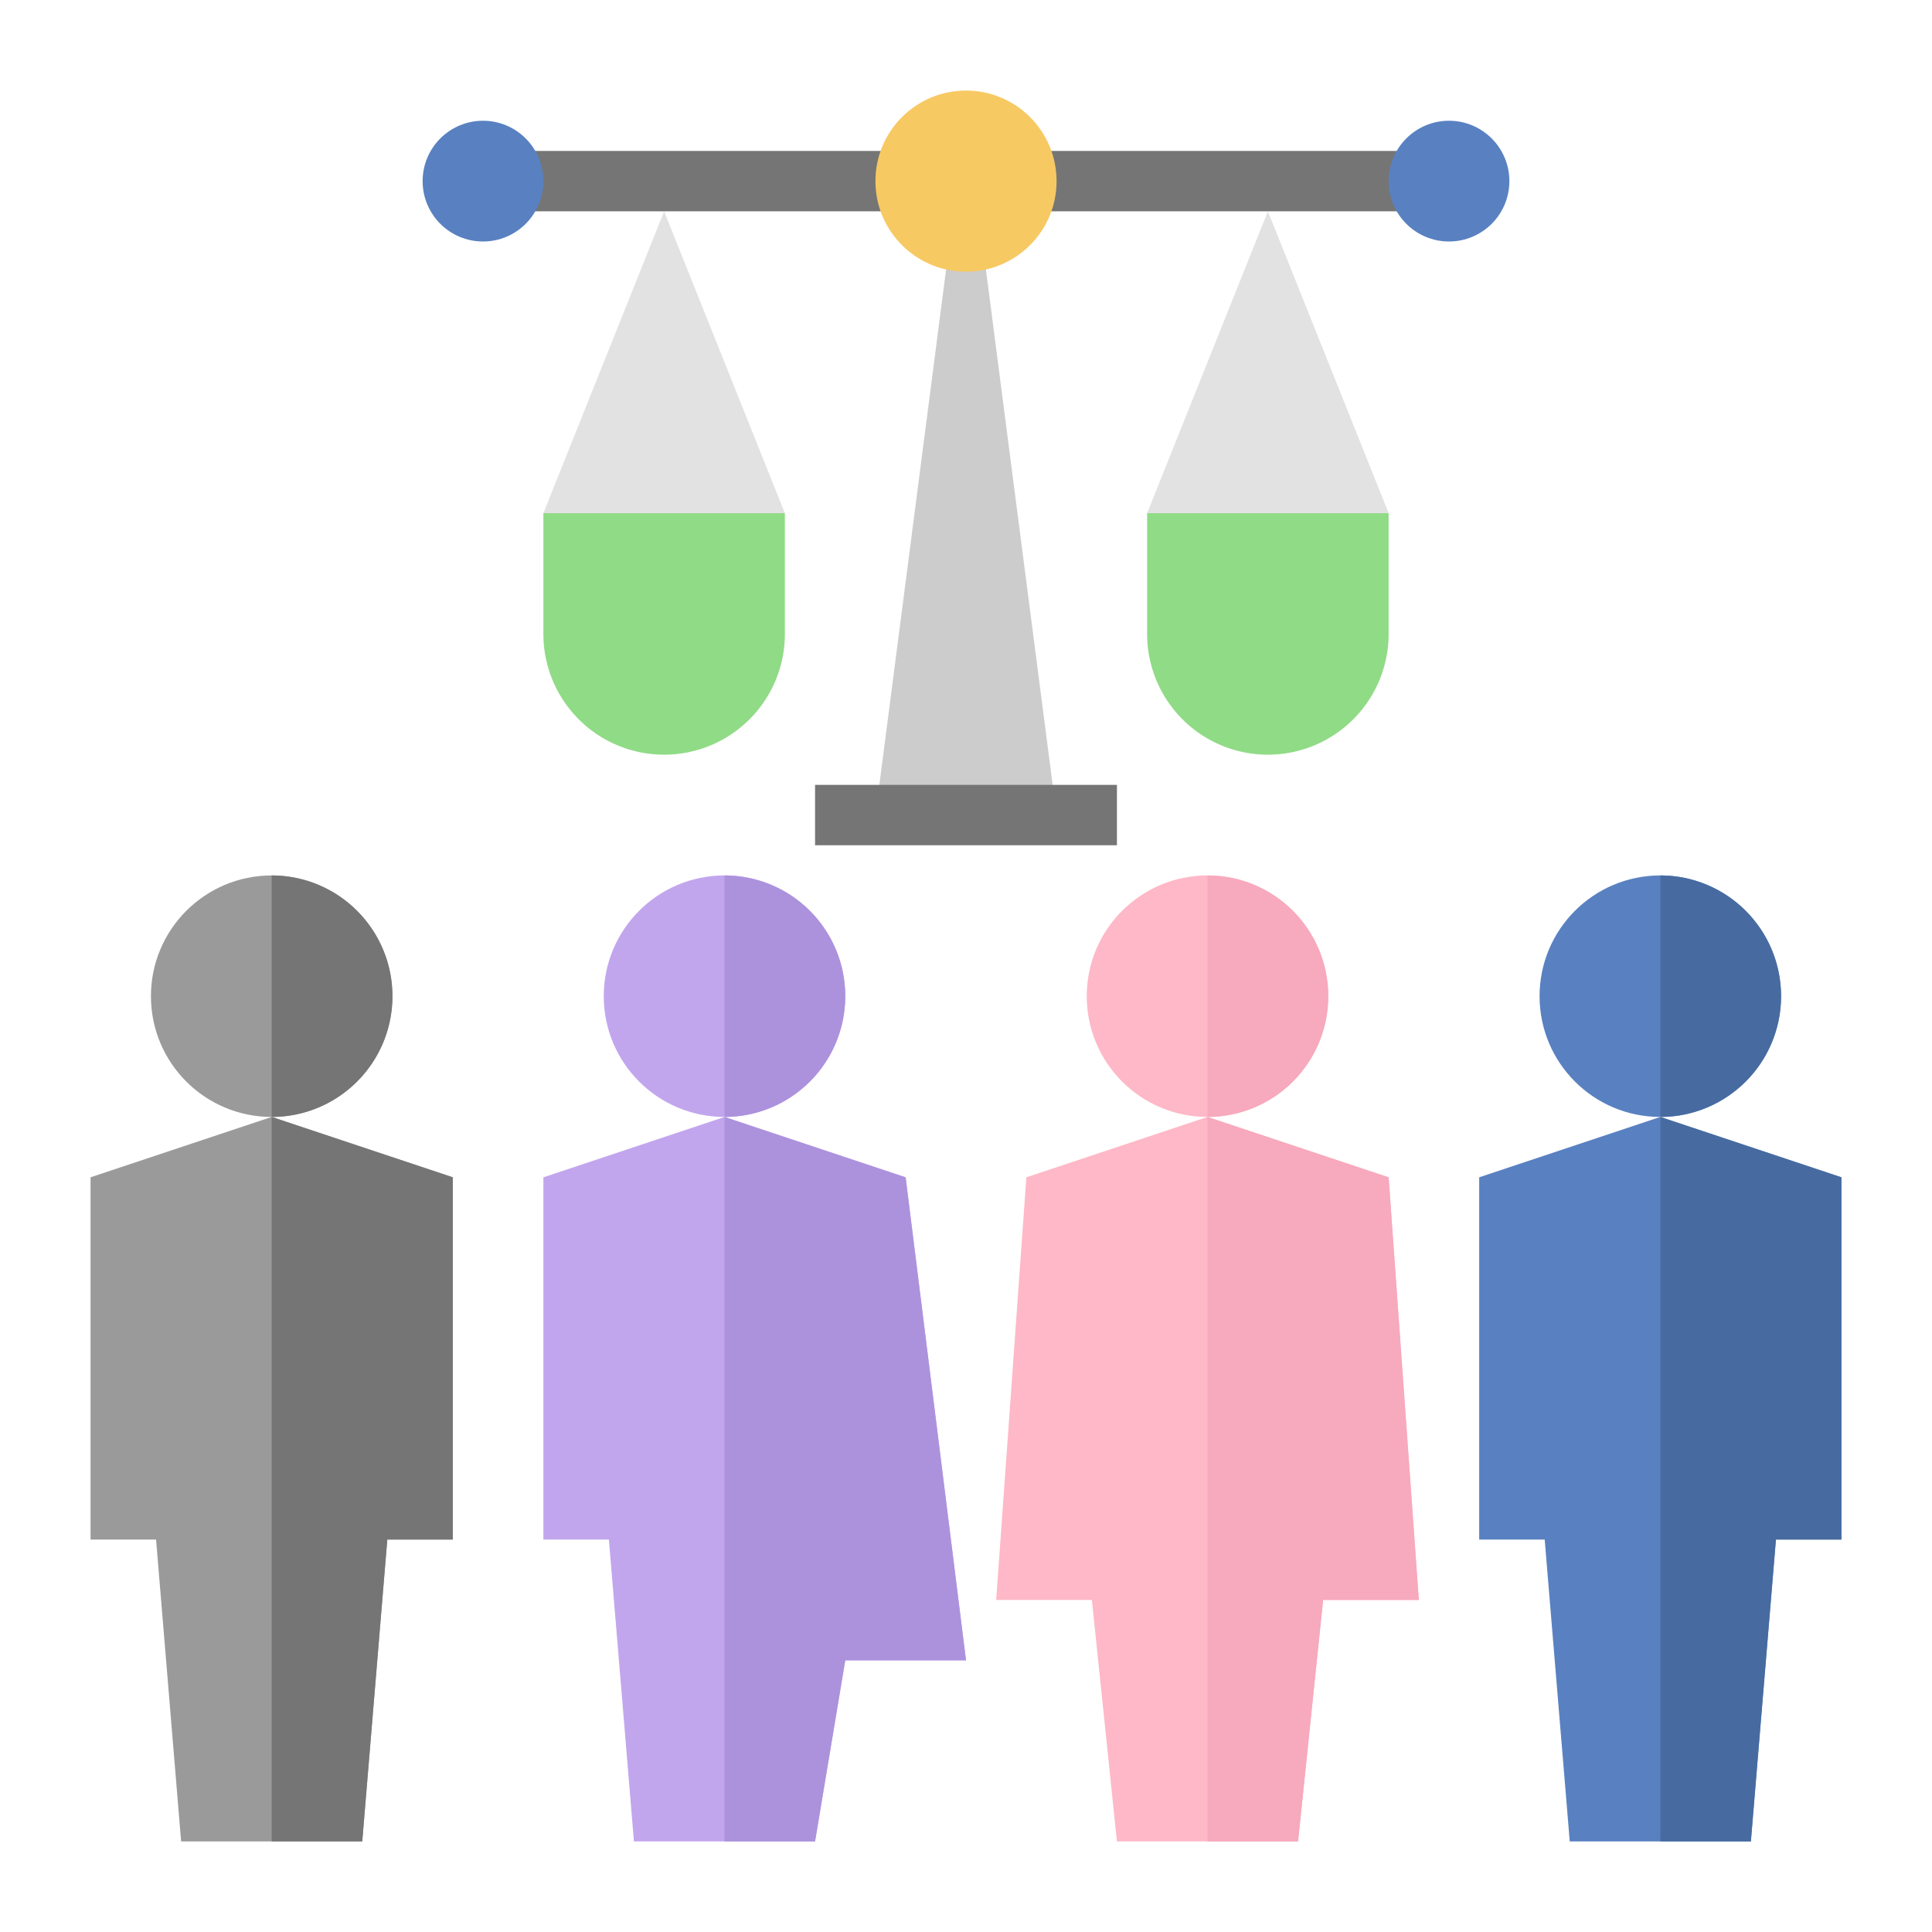
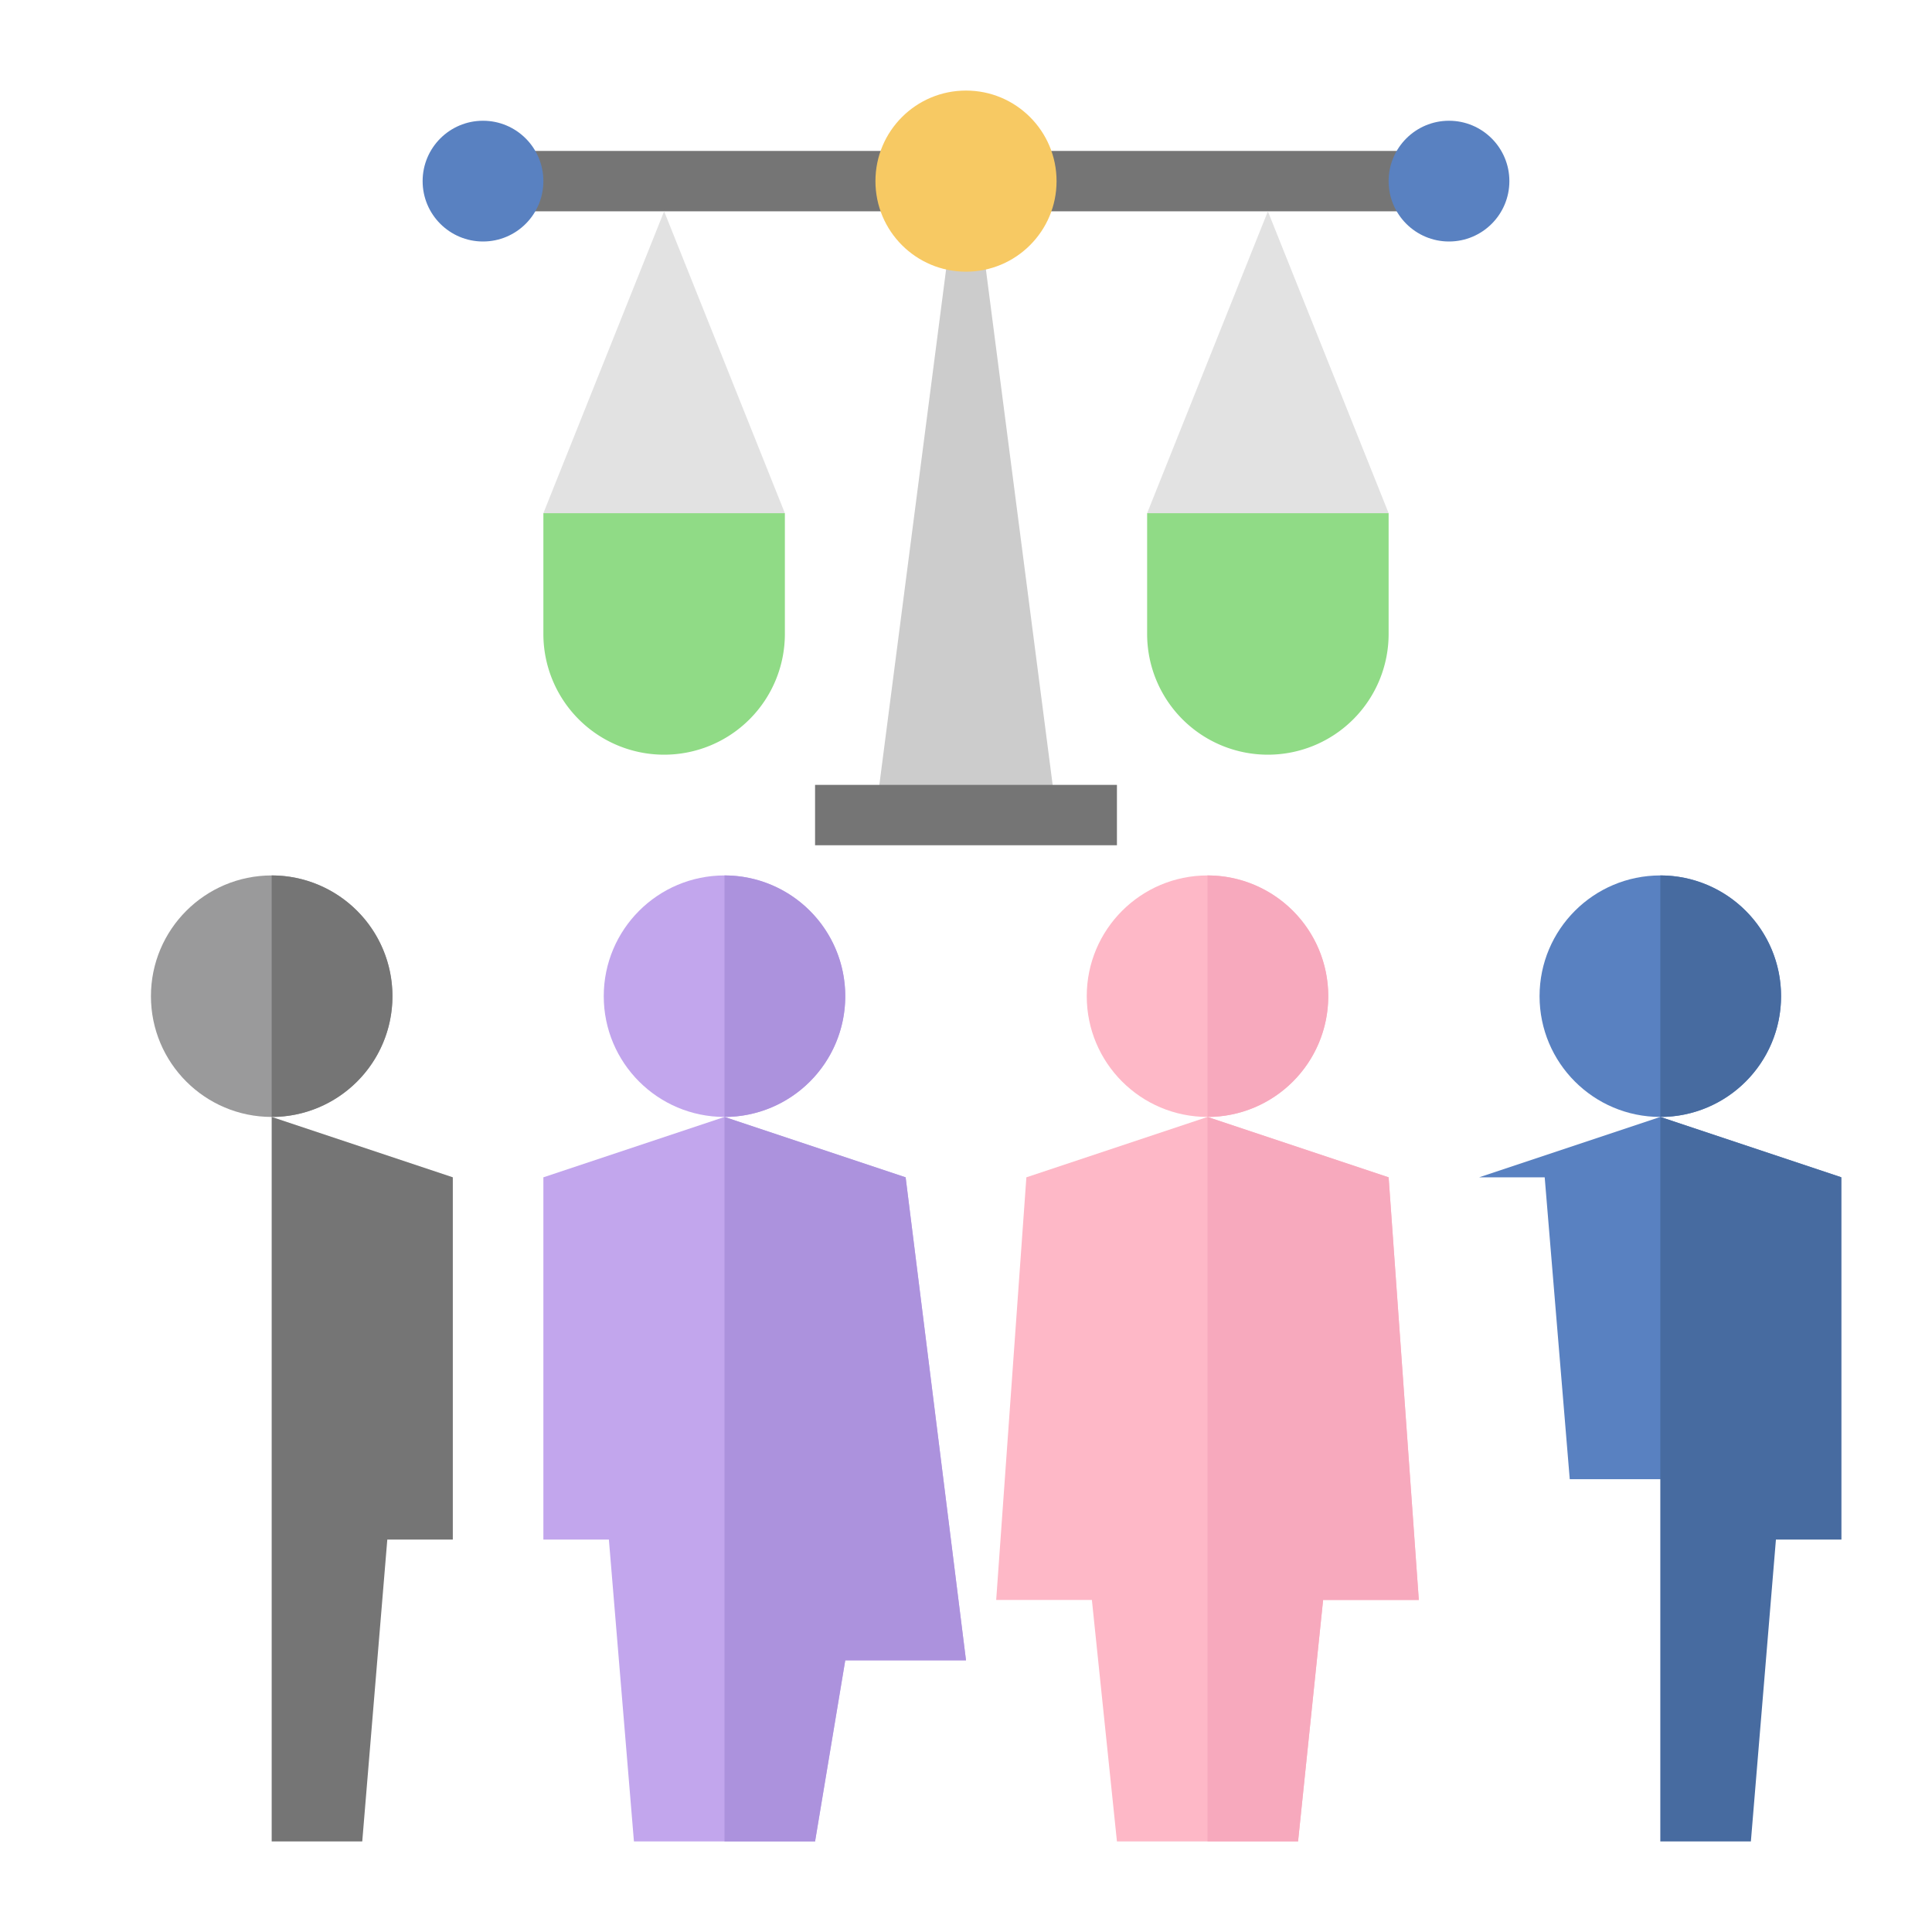
<svg xmlns="http://www.w3.org/2000/svg" version="1.1" width="512" height="512" x="0" y="0" viewBox="0 0 64 64" style="enable-background:new 0 0 512 512" xml:space="preserve" class="">
  <g>
    <path d="m16 5h32v2h-32z" fill="#757575" data-original="#757575" />
    <path d="m35 27-2.59-20h-.82l-2.59 20" fill="#CCCCCC" data-original="#cccccc" class="" />
    <path d="m38 17 4-10 4 10z" fill="#E2E2E2" data-original="#e2e2e2" />
    <path d="m18 17 4-10 4 10z" fill="#E2E2E2" data-original="#e2e2e2" />
    <circle cx="16" cy="6" fill="#5981C1" r="2" data-original="#5981c1" class="" />
    <circle cx="48" cy="6" fill="#5981C1" r="2" data-original="#5981c1" class="" />
    <circle cx="32" cy="6" fill="#F7C963" r="3" data-original="#f7c963" />
    <path d="m18 17h8a0 0 0 0 1 0 0v4a4 4 0 0 1 -4 4 4 4 0 0 1 -4-4v-4a0 0 0 0 1 0 0z" fill="#90DB86" data-original="#90db86" />
    <path d="m38 17h8a0 0 0 0 1 0 0v4a4 4 0 0 1 -4 4 4 4 0 0 1 -4-4v-4a0 0 0 0 1 0 0z" fill="#90DB86" data-original="#90db86" />
    <path d="m46 39-6-2-6 2-1 14h3.17l.83 8h6l.83-8h3.17z" fill="#FEB8C7" data-original="#feb8c7" />
    <path d="m46 39-6-2v24h3l.83-8h3.17z" fill="#F7A9BD" data-original="#f7a9bd" />
    <circle cx="40" cy="33" fill="#FEB8C7" r="4" data-original="#feb8c7" />
    <path d="m44 33a4 4 0 0 0 -4-4v8a4 4 0 0 0 4-4z" fill="#F7A9BD" data-original="#f7a9bd" />
    <circle cx="24" cy="33" fill="#C2A6ED" r="4" data-original="#c2a6ed" />
    <path d="m28 33a4 4 0 0 0 -4-4v8a4 4 0 0 0 4-4z" fill="#AC92DD" data-original="#ac92dd" />
    <path d="m30 39-6-2-6 2v12h2.17l.83 10h6l1-6h4z" fill="#C2A6ED" data-original="#c2a6ed" />
    <path d="m30 39-6-2v24h3l1-6h4z" fill="#AC92DD" data-original="#ac92dd" />
-     <path d="m15 39-6-2-6 2v12h2.17l.83 10h6l.83-10h2.17z" fill="#9A9A9B" data-original="#9a9a9b" />
    <path d="m9 37v24h3l.83-10h2.17v-12z" fill="#757575" data-original="#757575" />
    <circle cx="9" cy="33" fill="#9A9A9B" r="4" data-original="#9a9a9b" />
    <path d="m9 29v8a4 4 0 0 0 0-8z" fill="#757575" data-original="#757575" />
-     <path d="m61 39-6-2-6 2v12h2.17l.83 10h6l.83-10h2.17z" fill="#5981C1" data-original="#5981c1" class="" />
+     <path d="m61 39-6-2-6 2h2.17l.83 10h6l.83-10h2.17z" fill="#5981C1" data-original="#5981c1" class="" />
    <path d="m55 37v24h3l.83-10h2.17v-12z" fill="#476BA0" data-original="#476ba0" />
    <circle cx="55" cy="33" fill="#5981C1" r="4" data-original="#5981c1" class="" />
    <path d="m55 29v8a4 4 0 0 0 0-8z" fill="#476BA0" data-original="#476ba0" />
    <path d="m27 26h10v2h-10z" fill="#757575" data-original="#757575" />
  </g>
</svg>